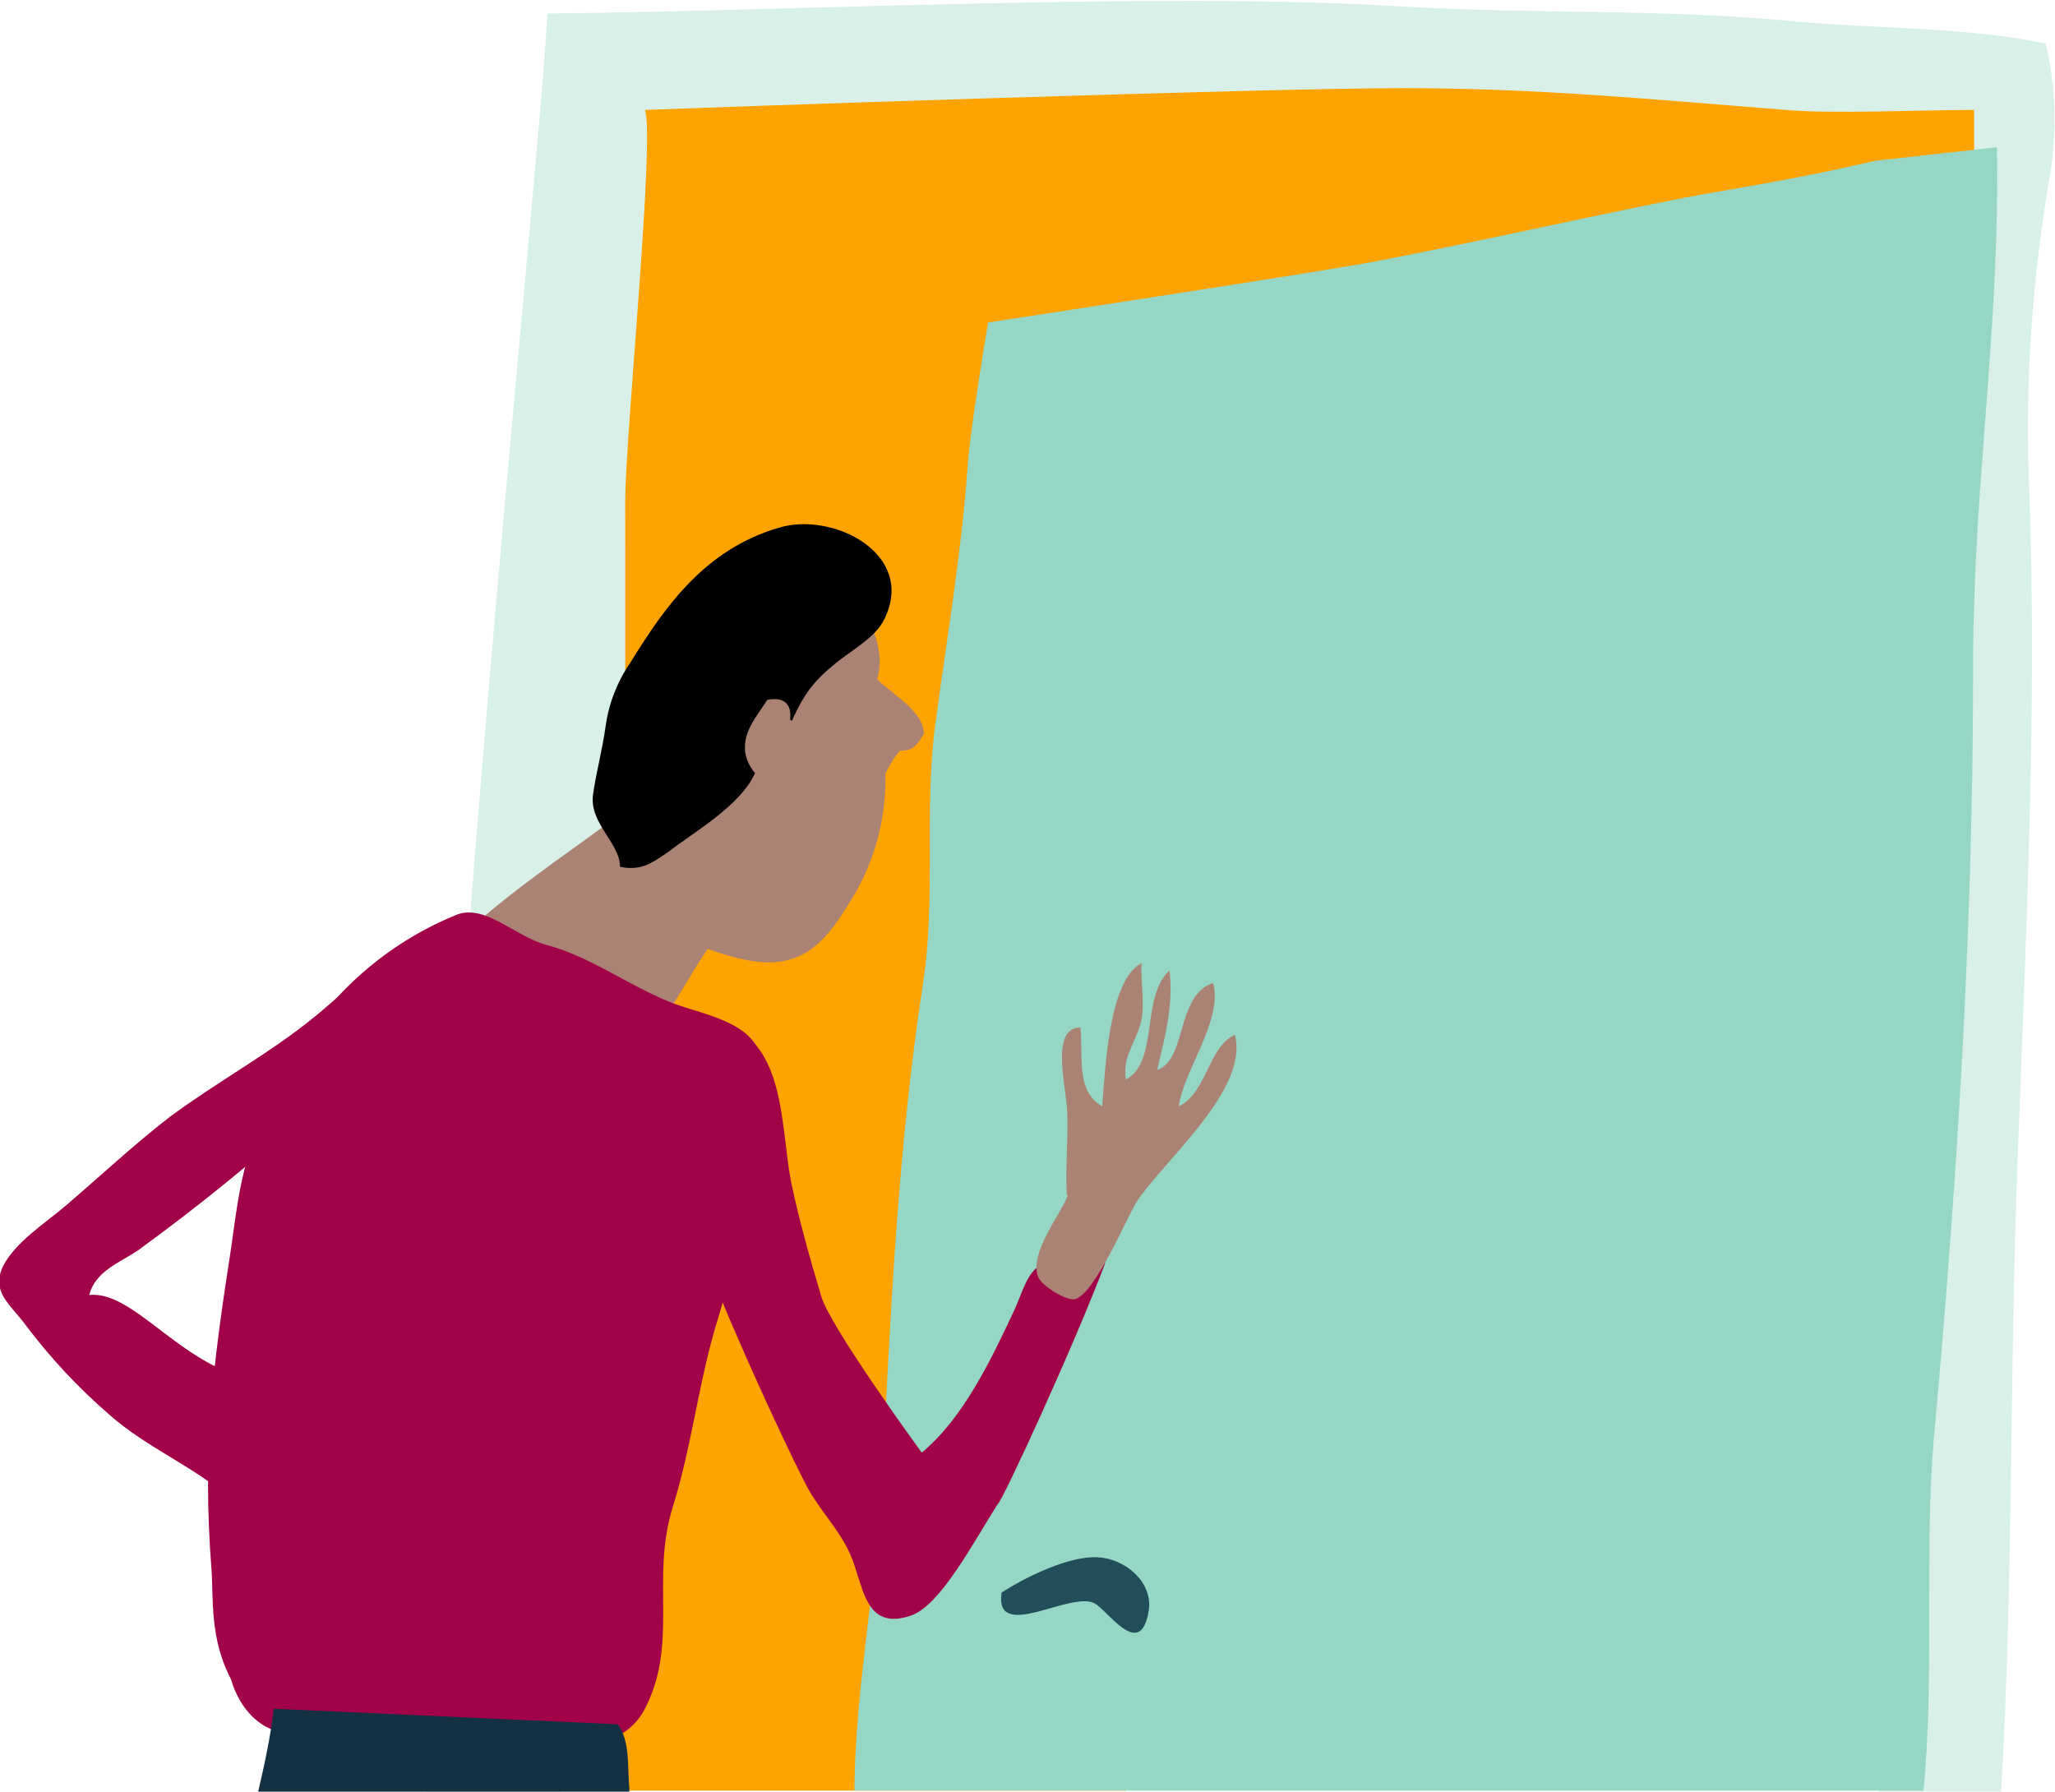
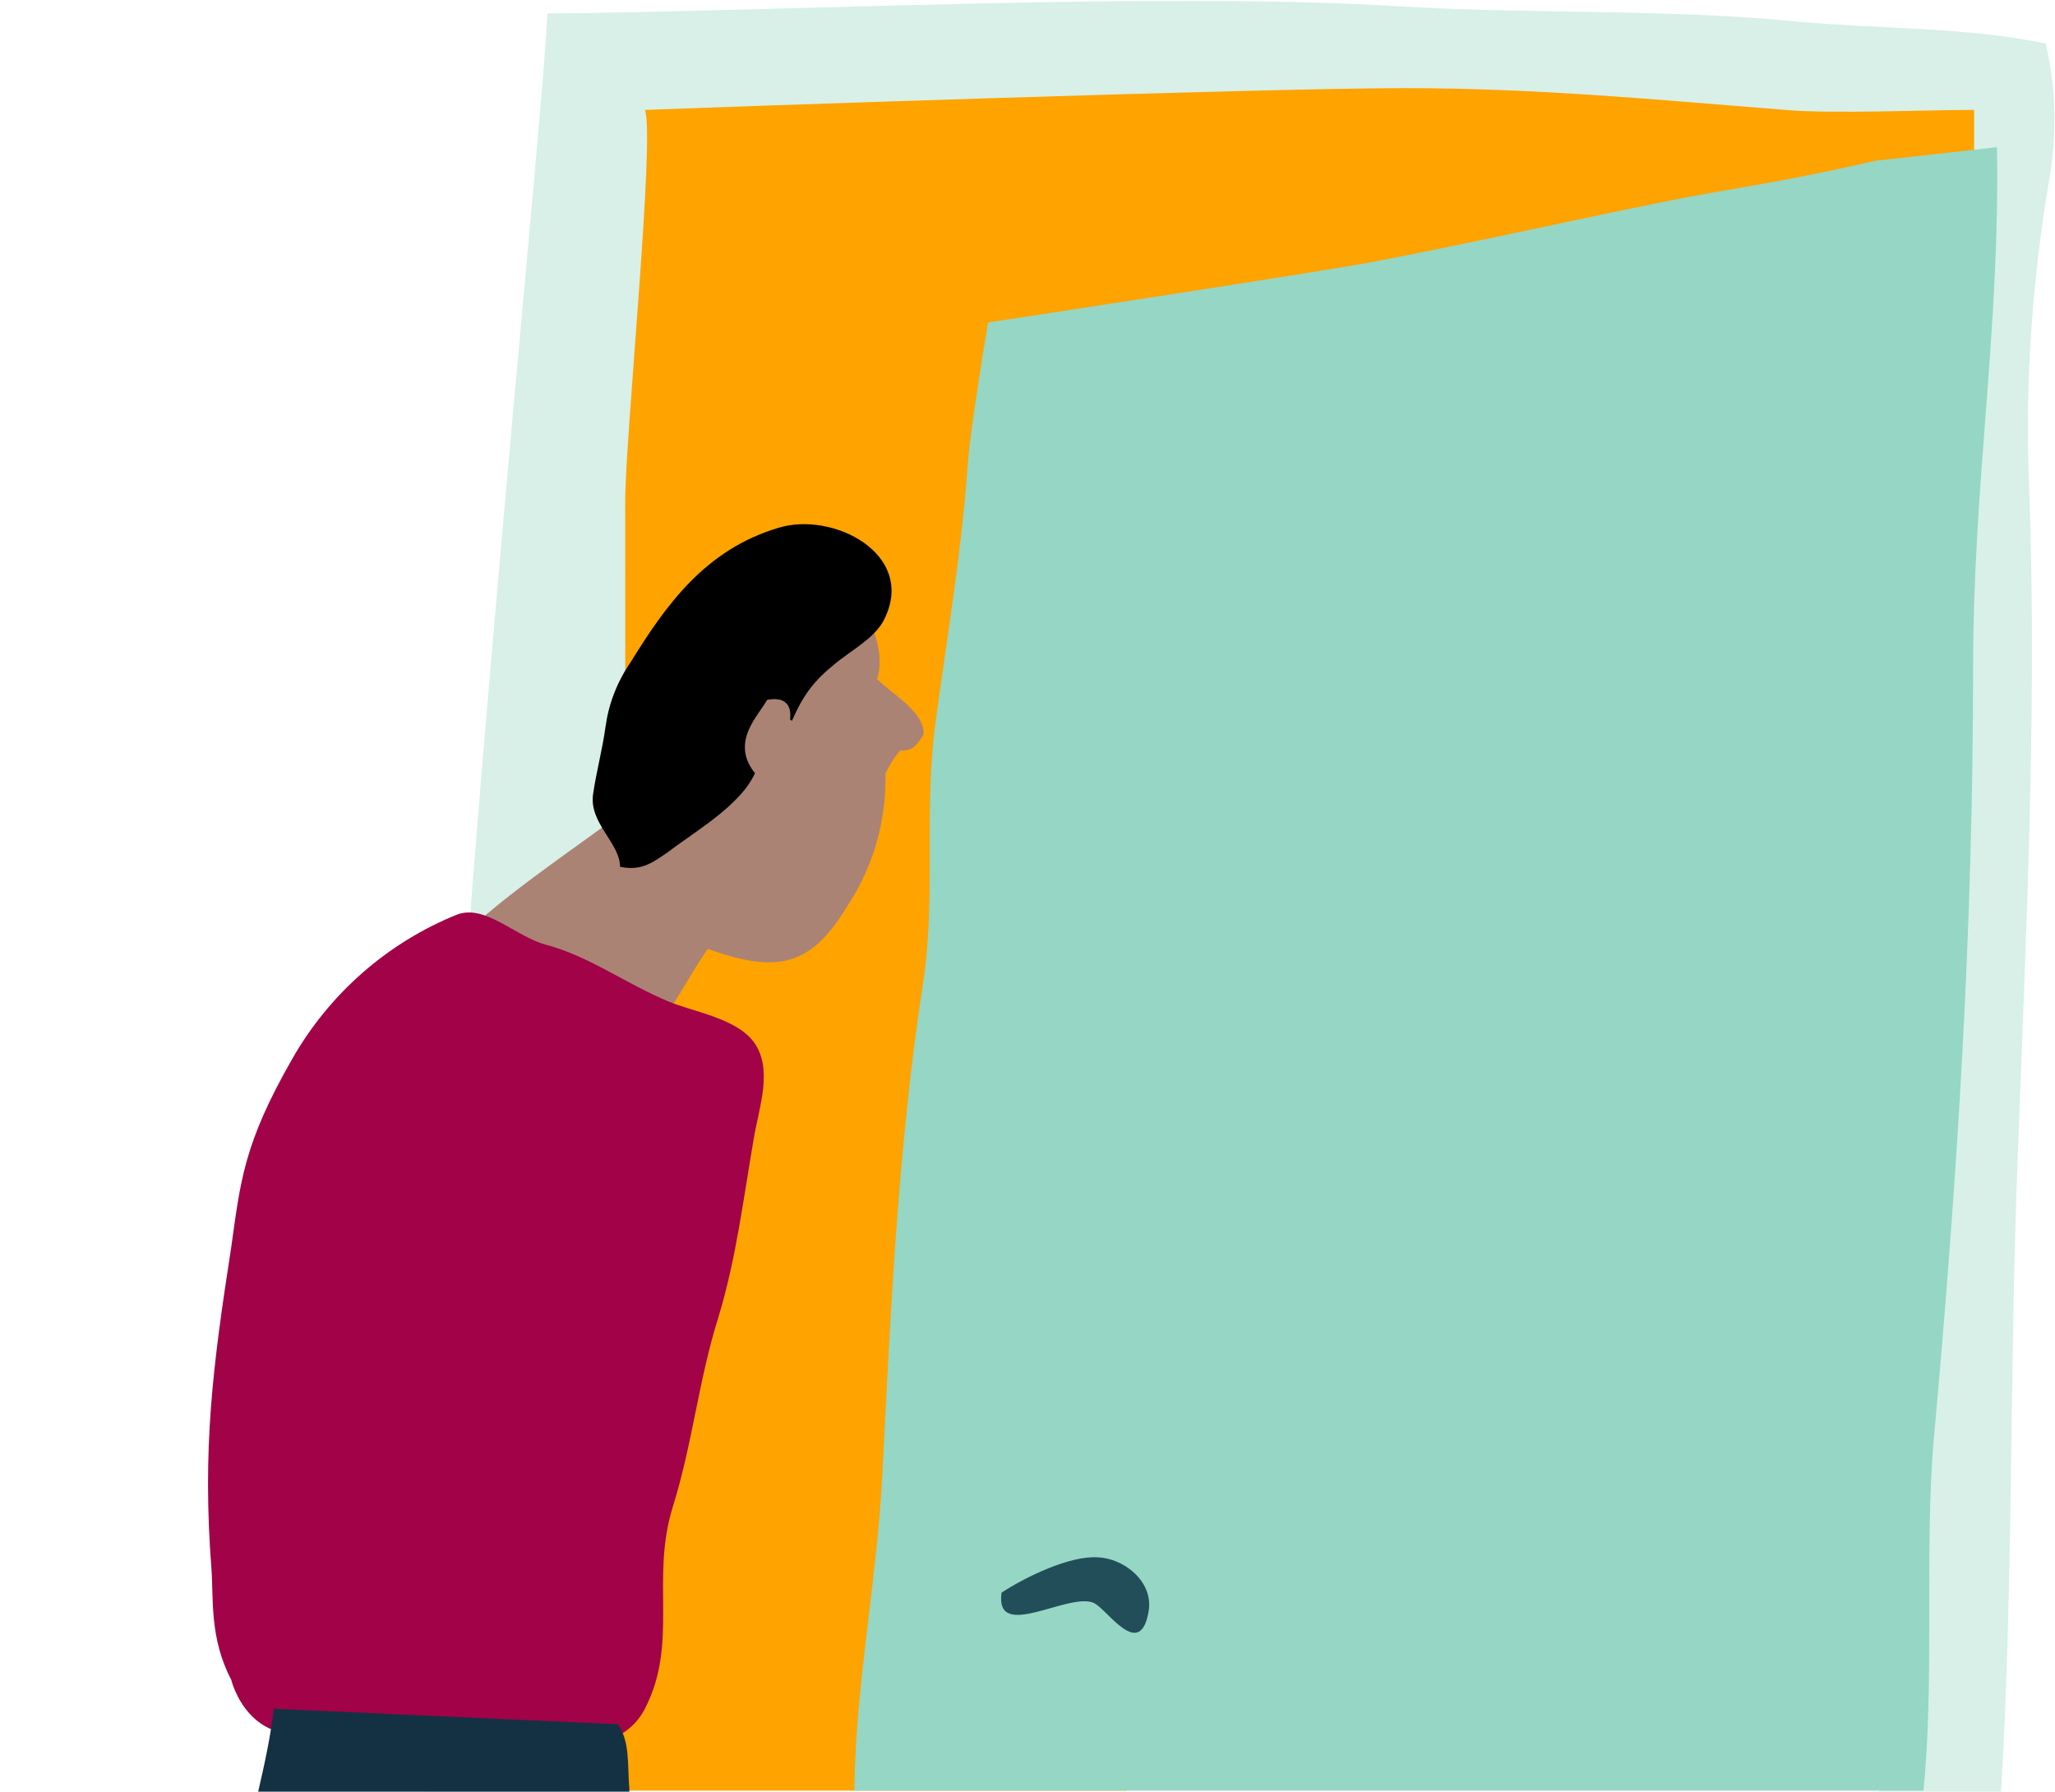
<svg xmlns="http://www.w3.org/2000/svg" version="1.1" id="Ebene_1" x="0px" y="0px" viewBox="0 0 198.2 172.8" style="enable-background:new 0 0 198.2 172.8;" xml:space="preserve">
  <style type="text/css">
	.st0{fill:#FFA300;}
	.st1{fill:#D8F0E7;}
	.st2{fill:#96D6C4;}
	.st3{fill:#AB8375;}
	.st4{fill:#A20247;}
	.st5{display:none;}
	.st6{fill:#133143;}
	.st7{fill:#224E59;}
</style>
  <title>blick-community</title>
  <g>
    <g id="Ebene_1-2">
      <path class="st0" d="M108.5,172.8c2.3-4,4.5-7.9,6.3-12c7.3-17.2,17.9-33.6,28.4-50c10.7-17,23.7-33.7,32-51.3    c5-10.5,9.7-21.4,10-32.5c0.1-3.3,7.8,4.7,7.5,1.4c-0.2-2.2,0-16.1,0-18.3l-12.5-5.4c-2.3-0.2-4.4,0.4-6.7,0.4    c-5.3,0.1-10.7-0.6-15.9-1.1c-16.7-1.5-33.7-1.8-50.5-3.3C99.5,0,91.8,4.1,84.3,4.1c-5,0-9.9-1.6-14.8-1c-2,0.3-7.4-1.9-7.9-0.1    c-4.4-0.3-2.6,7.9-2.4,9c1,7.6,0.8,15.3,0.8,22.9c0,10-0.7,20.1-1.6,30c-1,11-0.3,22-1.8,33.1c-0.7,5.3-0.6,11-0.7,16.3    c-0.1,5.1-0.6,10.3-0.6,15.4c0.2,10.6-2.4,21.2-2.4,31.8c0,3.7-0.1,7.5-0.2,11.2H108.5z" />
      <path class="st1" d="M54,172.8c0.3-4.1,0.5-8.1,0.9-11.8c0.7-7.6,0.1-14.8,1.6-22.3c1.3-6.7,1.6-13.6,2.2-20.3    c1.8-19.6,1.6-39.4,1.6-70.1c0-6.1,2.9-35.2,1.9-37.7c5-0.2,59.3-2.1,73.2-2.1c12.9,0,24.1,1.1,36.8,2.1c4.5,0.4,13.4,0,18.2,0    l0,8.7c-1,7.1-2.9,16.3-2.9,23.5c0.1,21.3-4.4,42.5-4.6,63.8c-0.1,10.8-2.7,21.6-1.6,32.4c1.7,16.2,0.8,23.9-0.1,33.8H193    c1.2-20.3,0.8-40.7,1.6-61.1c0.8-21.7,1.9-43.3,1.1-64.9c-0.4-10,0.3-19.9,2-29.8c0.7-4.3,0.6-8.6-0.4-12.8    c-7.6-1.6-16-1.4-23.8-2.1c-13-1.3-25.7-0.7-38.7-1.5c-23.1-1.4-59,0.5-82,0.7C52,17.4,41.1,117.4,41,172.8H54z" />
      <path class="st2" d="M185.5,172.8c1.1-10.7,0.1-23.5,1-33.9c2.3-25.3,3.8-49.4,3.8-74.4c0-18.1,2.6-32.4,2.3-50.3l-11.7,1.3    c-10.5,2.4-13.9,2.6-21.1,4.1c-8.9,1.8-18.2,3.9-27.1,5.6c-3.9,0.8-37.4,5.9-37.4,5.9s-1.8,10.6-2,14.2c-0.6,8.2-2,16.4-3.1,24.6    C89.1,78.2,90.3,86.7,89,95c-2.4,15.7-3.1,31.5-3.9,47.2c-0.5,10.2-2.6,20.3-2.7,30.5H185.5z" />
      <path class="st3" d="M79.4,53.5c2.2,2.2,6.5,7.8,5.2,12c1.5,1.5,4.5,3.1,4.5,5.3c-0.7,1.1-1,1.6-2.3,1.6c-0.6,0.7-1,1.4-1.4,2.2    c0.1,4.4-1.1,8.8-3.5,12.5c-3.1,5.2-5.9,6.9-12.2,4.9c-7.6-2.4-11.9-6.3-11.5-14.6c0.2-4,1.7-8.2,3.2-12c2-5.1,6.2-7.5,9-11.1    C73.2,53.5,76.3,53.2,79.4,53.5" />
      <path class="st3" d="M71.9,67.7c-2.4,1.1-2,4.4-3.7,6.2c-1.2,1.3-5.7,3.7-7.5,3.8C60.6,78.3,50.6,84.8,46,89    c1.2,3.1,11.8,13.3,14.8,12.3s6.2-8.8,8.4-10.9c2.6-2.6,5.6-5.9,9.1-7.2c0.1-0.4-0.1-0.6-0.7-0.5" />
      <path class="st4" d="M28.2,102.1c3.6-6.3,9.2-11.2,15.9-13.9c2.7-1,5.6,2.1,8.5,2.9c4.2,1.1,7.8,3.8,11.9,5.5    c2.4,1,6.5,1.6,8.2,3.9c1.9,2.6,0.5,6.3,0,9.3c-1,5.8-1.7,11.6-3.4,17.2c-1.9,6-2.5,12.2-4.4,18.3c-2.2,7,0.6,13.1-2.7,19.5    c-4.5,8.7-23.5-0.9-30.1,1.7c-8,3.1-9.8-4.5-9.8-4.5c-2.1-4-1.7-7.8-1.9-10.6c-0.9-11.6,0.1-19.5,1.9-31.1    C23.2,113.9,23.5,110.3,28.2,102.1" />
-       <path class="st4" d="M66.4,116.6c1.4,5.8,9.9,24,11.5,26.9c1.2,2.2,3.1,4.1,4.1,6.4c1.3,2.9,1.3,7.5,5.9,5.9    c2.8-1,5.9-6.9,8.3-10.7c0.4-0.1,7.6-15.8,10.4-23.3c0,0.1-4.1-0.6-4.5-0.5c-2.9,0.6-3.1,2.4-4.2,4.9c-2.2,4.7-4.9,10.5-9,13.9    c0,0-8.9-12.2-9.7-15.1c-1.1-3.7-2.1-7.2-2.9-11c-0.9-4.6-0.6-11.6-4.7-14.4" />
-       <path class="st3" d="M102.9,115.3c-0.2-2.8,0.2-5.7,0-8.5c-0.2-2.5-1.5-7.7,1.3-7.7c0.3,2.7-0.5,6.1,2.1,7.6    c0.3-3.4,0.6-12.2,3.8-13.8c-0.1,1.7,0.3,3.7,0,5.4c-0.4,2.1-1.9,3.5-1.5,5.8c3.2-1.7,1.4-8,4.2-10.5c0.4,3.5-0.5,6.6-1.2,9.6    c2.9-1,1.8-7.2,5.4-8.4c1,3.6-2.9,8.5-3.3,11.9c2.7-1.3,2.8-5.7,5.4-6.9c1.4,5.2-6.7,12-9.4,16c-0.9,1.3-4,8.9-6,9.5    c-0.8,0.2-3.3-1.3-3.6-2.2c-0.8-2.3,2.2-6,2.9-7.8" />
-       <path class="st5" d="M59.3,279.3c-0.9,1,2.8,3.9,4.2,4.5c1.1,0.5,2.1,0.1,3.3,0.7s1.1,1.4,2.3,1.6c0.2,0.5,0.2,1,0,1.5    c-2.3,1.4-7.7,1-10.5,0.7c-4.2-0.4-8.8-1.9-12.9-1.3C50.1,284.3,54.7,281.7,59.3,279.3" />
-       <path class="st5" d="M26.7,282.2c2.8,0.5,5.8,1.4,8.6,1.6c0.6,0.1,2.4-0.2,2.8,0c1.3,0.9,0.8,2.6-0.3,3.6c-1.3,1.1-5.7,1.5-7.4,1    c-2.1-0.6-0.5-2.9-3-1.9C27.8,284.9,25.8,283.5,26.7,282.2" />
      <path class="st6" d="M60.7,172.8c0-0.1,0-0.2,0-0.3c-0.2-2.1,0.1-4.5-1.1-6.2l-33.2-1.5c-0.3,2.7-0.9,5.4-1.5,8H60.7z" />
      <path d="M73.6,74.6c3.2-4.4,2.6-7,6.6-10.3c1.7-1.5,4.2-2.7,5.1-4.6c3.1-6.3-5-10.4-10.2-8.8c-7.1,2.1-10.9,7.5-14.3,13    c-1.3,1.9-2.1,4-2.4,6.2c-0.3,2.2-0.9,4.4-1.2,6.5c-0.4,2.8,2.6,4.7,2.6,7c2,0.4,3-0.3,4.6-1.4c2.6-2,7-4.5,8.4-7.6" />
      <path class="st3" d="M76.2,69.4c0.2-1.6-0.7-2.2-2.2-1.9c-0.9,1.5-2.7,3.3-2,5.6c0.3,1.1,1.9,3.1,3.1,2.7c2.1-0.7,2.2-3.2,3.2-5" />
-       <path class="st4" d="M36.2,93.9c-2.3,0.8-3.9,2.6-5.9,4.2c-4.3,3.5-9.3,6.2-13.9,9.6c-3.5,2.7-6.8,5.8-10.2,8.7    c-1.9,1.6-4.7,3.4-5.9,5.7c-1.2,2.5,0.7,3.7,2.1,5.6c2.4,3.2,5.1,6.1,8.1,8.7c3.7,3.3,8.4,5.1,11.9,8.3c1.2-2.2,1.9-6.7,2.5-9.4    c0.2-0.8,1.1-1,0.5-2.1c-7.6-0.8-12.3-8.8-16.8-8.3c0.6-2.3,2.9-3.1,4.7-4.3c5.9-4.3,11.6-8.9,17-13.9    C34.9,102.9,35.1,100.6,36.2,93.9" />
      <path class="st7" d="M96.6,153.6c2.3-1.5,6.6-3.6,9.3-3.4c2.5,0.1,5.3,2.3,4.9,5.1c-0.8,5-4-0.1-5.3-0.7    C103.1,153.5,95.9,158.4,96.6,153.6" />
    </g>
  </g>
</svg>